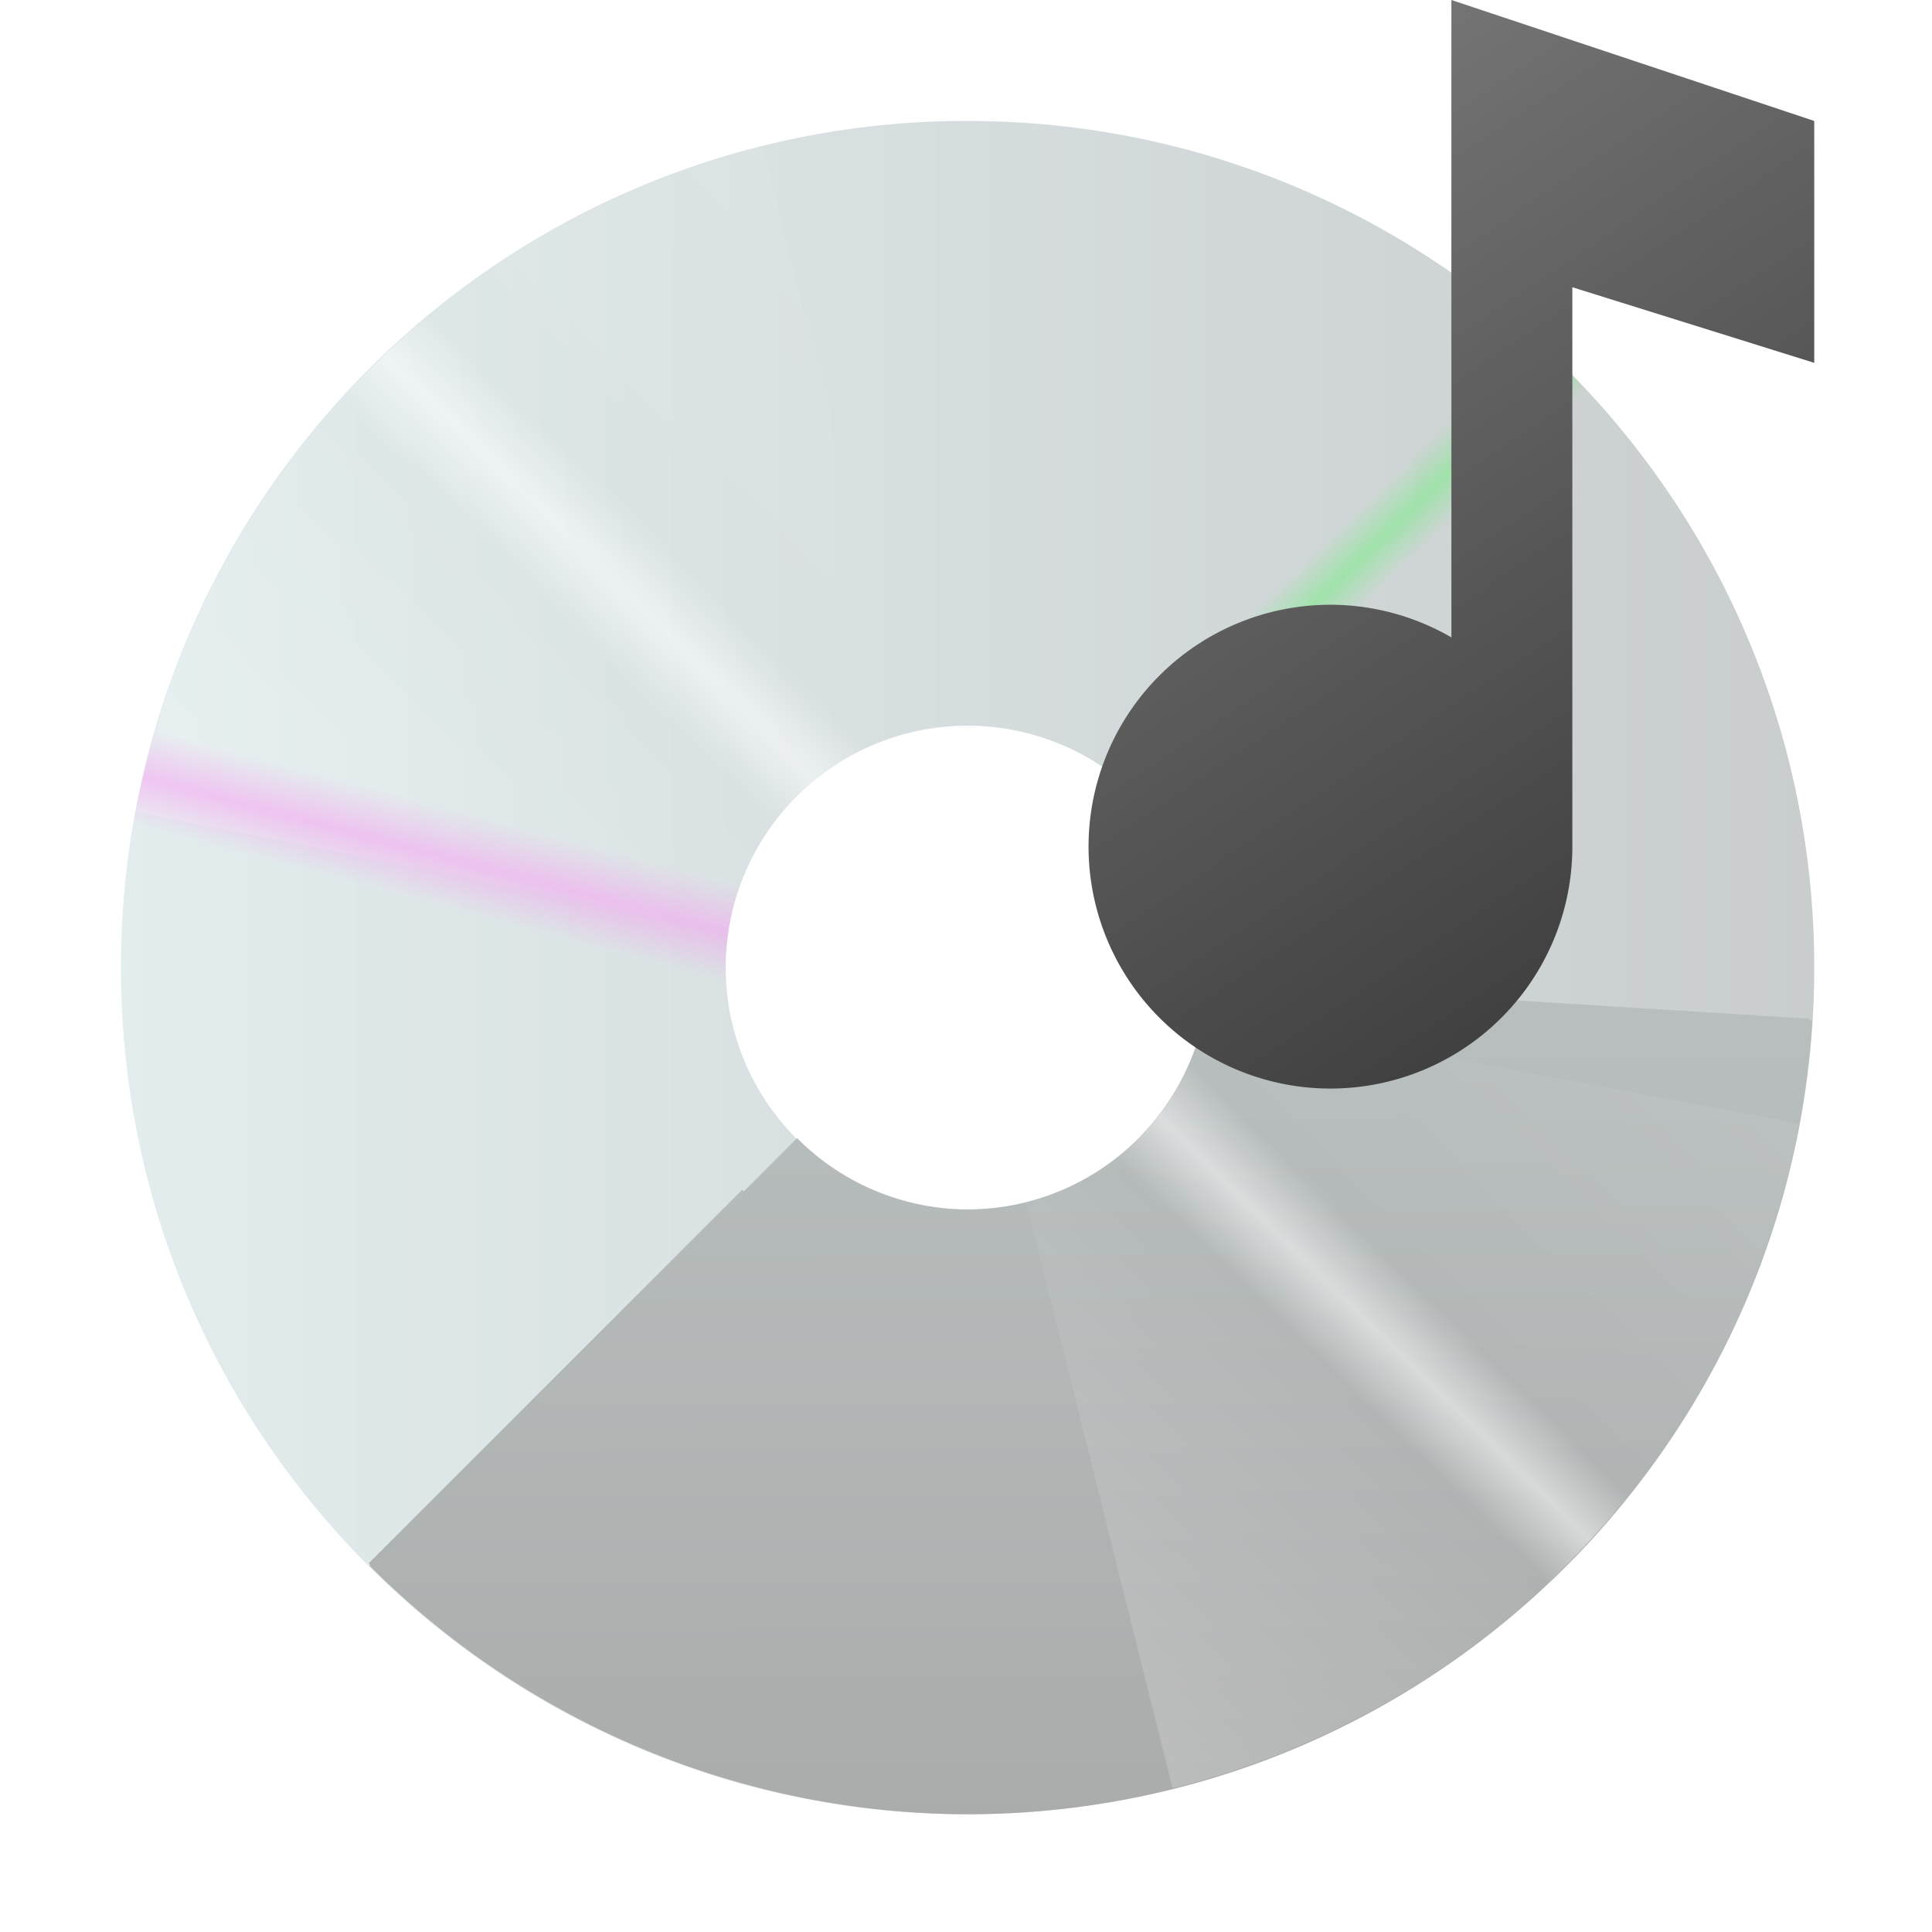
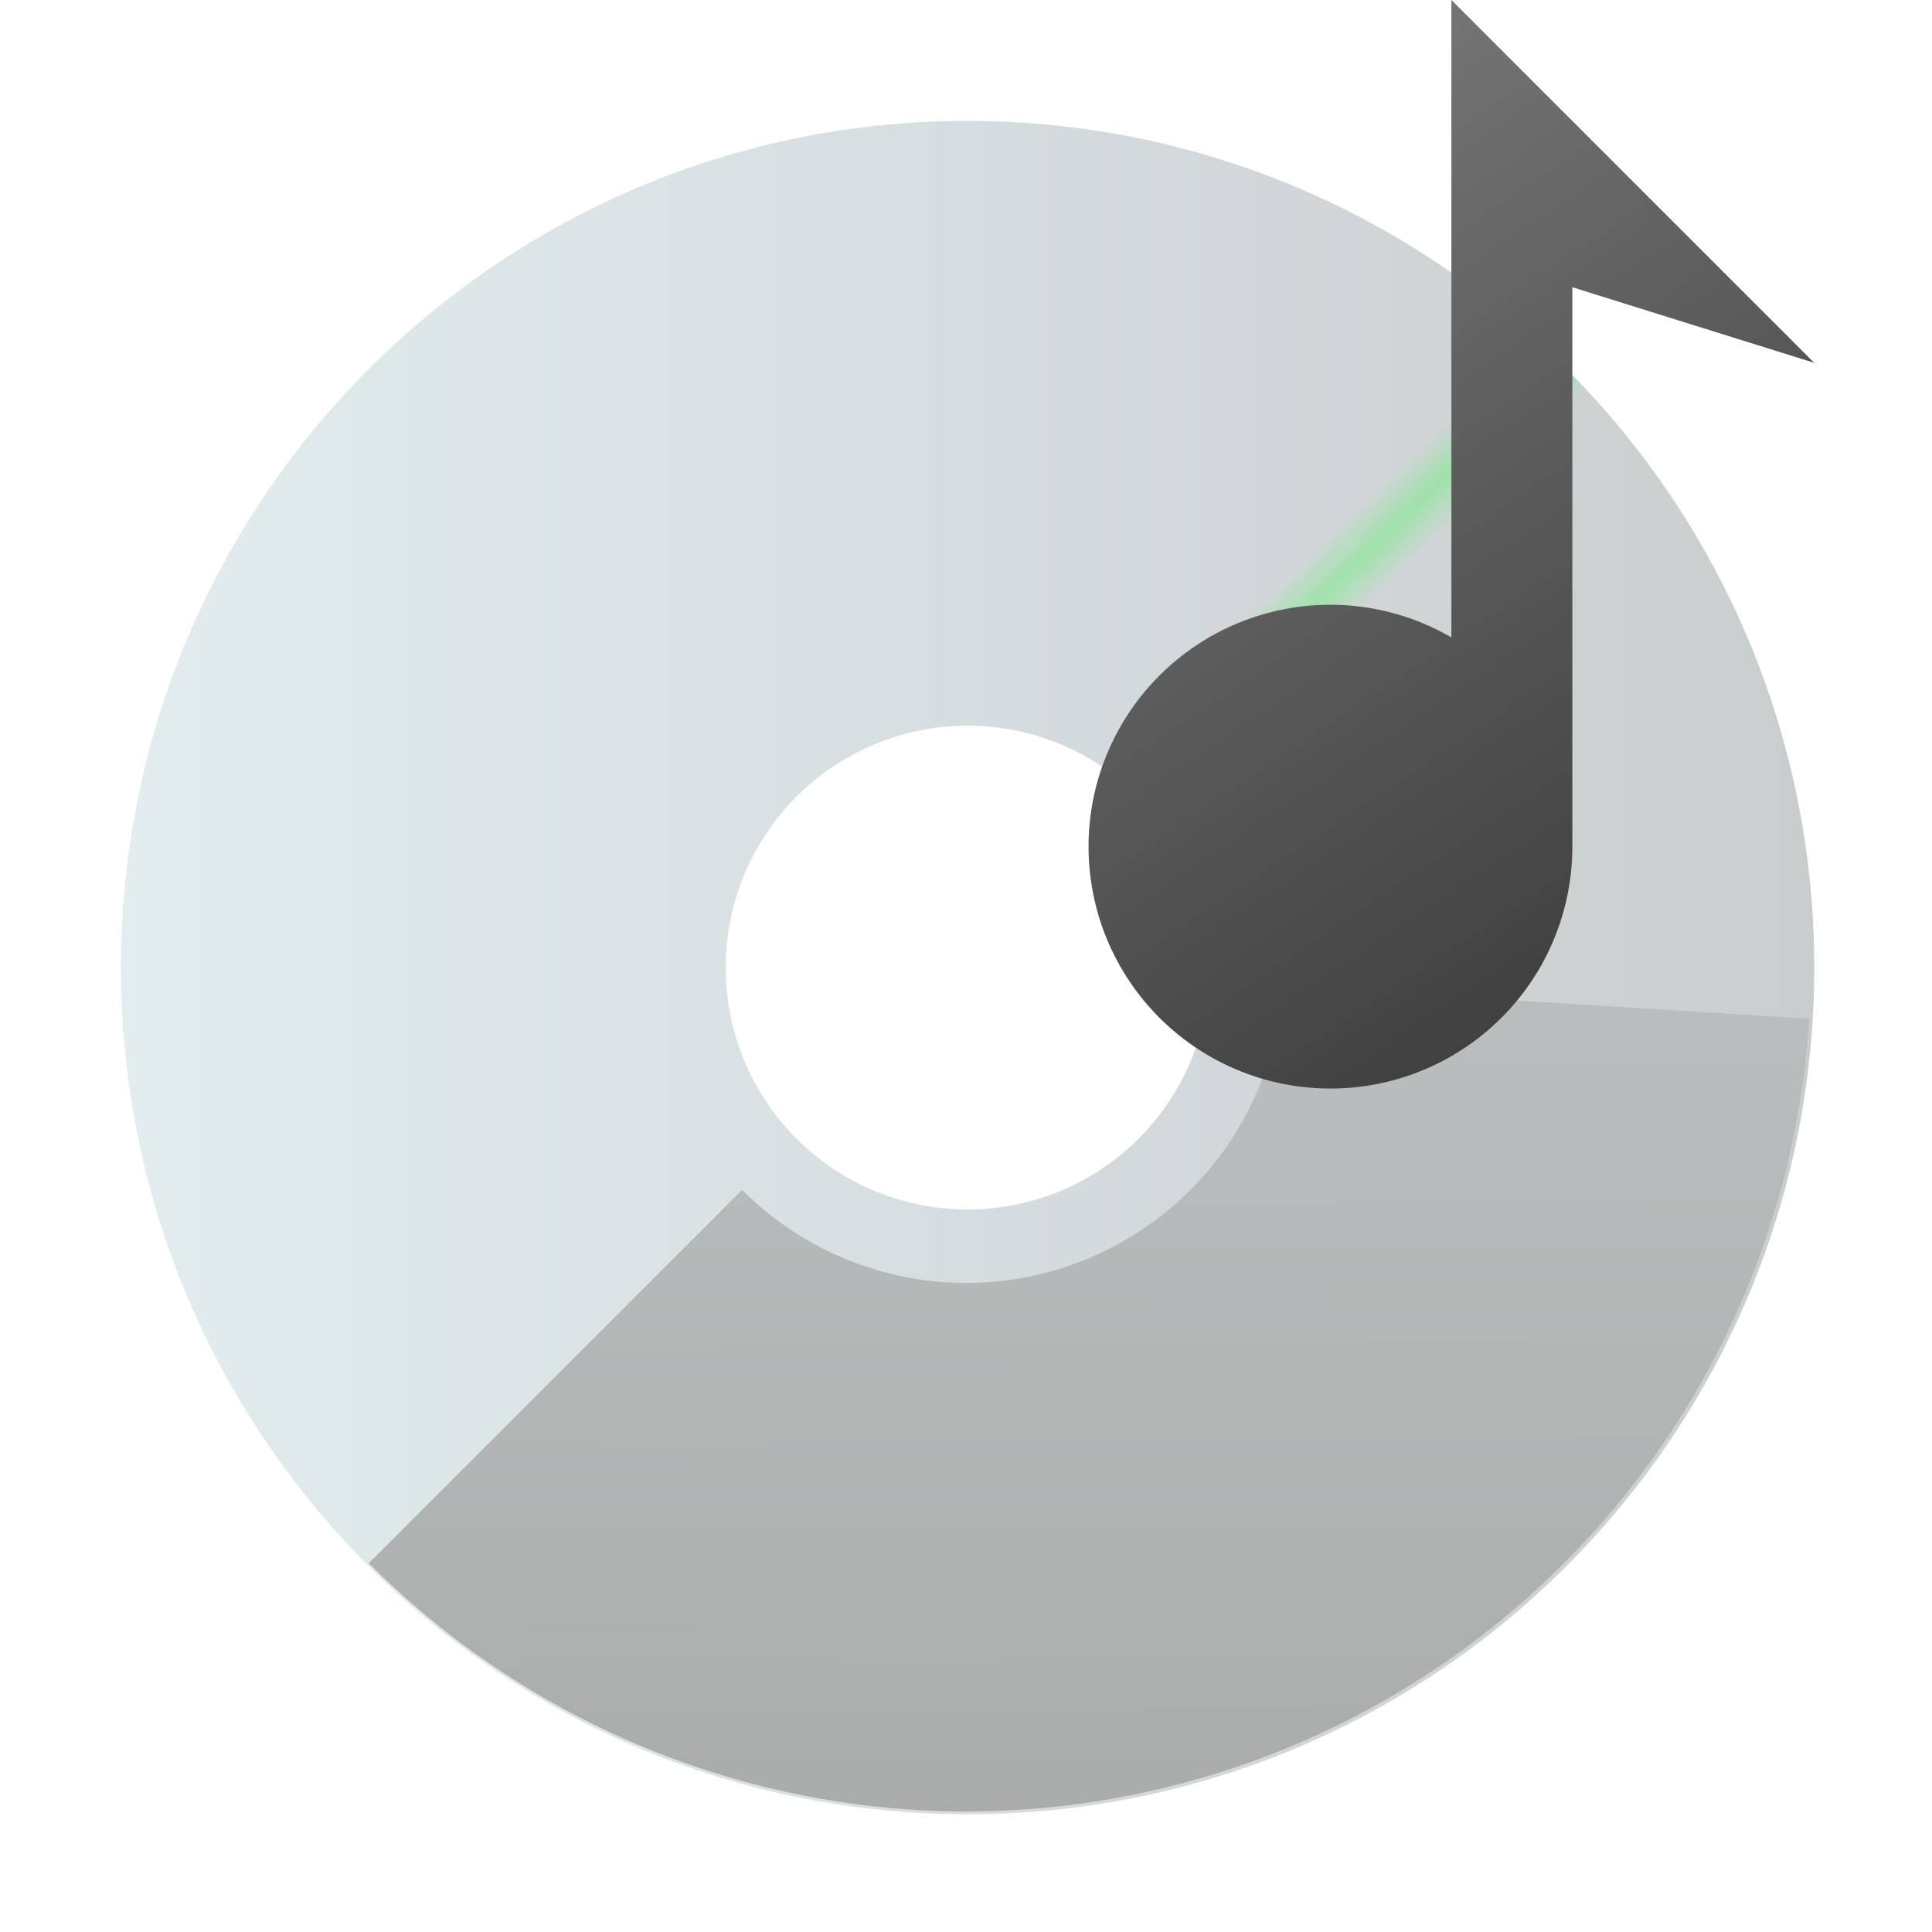
<svg xmlns="http://www.w3.org/2000/svg" xmlns:ns1="http://www.inkscape.org/namespaces/inkscape" xmlns:ns2="http://sodipodi.sourceforge.net/DTD/sodipodi-0.dtd" xmlns:xlink="http://www.w3.org/1999/xlink" width="16" height="16" viewBox="0 0 4.233 4.233" version="1.1" id="svg5" ns1:version="1.1.2 (0a00cf5339, 2022-02-04, custom)" ns2:docname="media-optical-audio.svg">
  <ns2:namedview id="namedview7" pagecolor="#ffffff" bordercolor="#666666" borderopacity="1.0" ns1:pageshadow="2" ns1:pageopacity="0.0" ns1:pagecheckerboard="0" ns1:document-units="px" showgrid="false" units="px" ns1:zoom="49.75" ns1:cx="8" ns1:cy="6.3919598" ns1:window-width="1920" ns1:window-height="1001" ns1:window-x="0" ns1:window-y="27" ns1:window-maximized="1" ns1:current-layer="svg5" />
  <defs id="defs2">
    <linearGradient ns1:collect="always" xlink:href="#linearGradient162116" id="linearGradient162118" x1="96.408" y1="238.007" x2="127.776" y2="238.007" gradientUnits="userSpaceOnUse" gradientTransform="matrix(0.446,0,0,0.431,-42.029,-94.495)" />
    <linearGradient ns1:collect="always" id="linearGradient162116">
      <stop style="stop-color:#e3edee;stop-opacity:1;" offset="0" id="stop162112" />
      <stop style="stop-color:#c9cdce;stop-opacity:1" offset="1" id="stop162114" />
    </linearGradient>
    <linearGradient ns1:collect="always" xlink:href="#linearGradient219586" id="linearGradient219588" x1="112.092" y1="238.007" x2="112.173" y2="254.339" gradientUnits="userSpaceOnUse" gradientTransform="matrix(0.446,0,0,0.431,-42.029,-94.495)" />
    <linearGradient ns1:collect="always" id="linearGradient219586">
      <stop style="stop-color:#b9bfbf;stop-opacity:1;" offset="0" id="stop219582" />
      <stop style="stop-color:#aaacab;stop-opacity:1" offset="1" id="stop219584" />
    </linearGradient>
    <linearGradient ns1:collect="always" xlink:href="#linearGradient2496" id="linearGradient2498" x1="16.424" y1="54.635" x2="32.332" y2="38.453" gradientUnits="userSpaceOnUse" gradientTransform="matrix(0.437,0,0,0.437,0.562,-9.5)" />
    <linearGradient ns1:collect="always" id="linearGradient2496">
      <stop style="stop-color:#ffffff;stop-opacity:0.5" offset="0" id="stop2492" />
      <stop style="stop-color:#ffffff;stop-opacity:0" offset="0.45" id="stop3080" />
      <stop style="stop-color:#ffffff;stop-opacity:1" offset="0.5" id="stop2756" />
      <stop style="stop-color:#ffffff;stop-opacity:0" offset="0.55" id="stop3014" />
      <stop style="stop-color:#ffffff;stop-opacity:0.2" offset="1" id="stop2494" />
    </linearGradient>
    <linearGradient ns1:collect="always" xlink:href="#linearGradient11941" id="linearGradient11943" x1="5.108" y1="42.192" x2="7.469" y2="33.28" gradientUnits="userSpaceOnUse" gradientTransform="matrix(0.437,0,0,0.437,0.562,-9.5)" />
    <linearGradient ns1:collect="always" id="linearGradient11941">
      <stop style="stop-color:#f89af4;stop-opacity:0" offset="0" id="stop11937" />
      <stop style="stop-color:#f89af4;stop-opacity:0" offset="0.4" id="stop12523" />
      <stop style="stop-color:#f89af4;stop-opacity:1" offset="0.5" id="stop12201" />
      <stop style="stop-color:#f89af4;stop-opacity:0" offset="0.6" id="stop12781" />
      <stop style="stop-color:#f89af4;stop-opacity:0;" offset="1" id="stop11939" />
    </linearGradient>
    <linearGradient ns1:collect="always" xlink:href="#linearGradient16450" id="linearGradient16452" x1="17.605" y1="29.41" x2="27.151" y2="39.244" gradientUnits="userSpaceOnUse" gradientTransform="matrix(0.437,0,0,0.437,0.562,-9.5)" />
    <linearGradient ns1:collect="always" id="linearGradient16450">
      <stop style="stop-color:#6fef7e;stop-opacity:0" offset="0" id="stop16446" />
      <stop style="stop-color:#6fef7e;stop-opacity:0" offset="0.448" id="stop17132" />
      <stop style="stop-color:#6fef7e;stop-opacity:1" offset="0.5" id="stop16680" />
      <stop style="stop-color:#6fef7e;stop-opacity:0" offset="0.55" id="stop16938" />
      <stop style="stop-color:#6fef7e;stop-opacity:0;" offset="1" id="stop16448" />
    </linearGradient>
    <linearGradient ns1:collect="always" xlink:href="#linearGradient219586" id="linearGradient1031" gradientUnits="userSpaceOnUse" gradientTransform="matrix(0.118,0,0,0.114,-11.12,-25.002)" x1="112.092" y1="238.007" x2="112.173" y2="254.339" />
    <linearGradient ns1:collect="always" id="linearGradient17630">
      <stop style="stop-color:#333333;stop-opacity:1;" offset="0" id="stop17626" />
      <stop style="stop-color:#808080;stop-opacity:1" offset="1" id="stop17628" />
    </linearGradient>
    <linearGradient ns1:collect="always" xlink:href="#linearGradient17630" id="linearGradient1697" x1="15" y1="9" x2="8.975" y2="0.031" gradientUnits="userSpaceOnUse" />
  </defs>
  <path id="path151229" style="fill:url(#linearGradient162118);fill-opacity:1;stroke-width:0.58;stroke-linecap:round;stroke-linejoin:round" d="M 7.91,1 C 4.086,1.048 1,4.164 1,8 c 4e-7,3.866 3.134,7 7,7 3.866,0 7,-3.134 7,-7 C 15,4.134 11.866,1 8,1 7.97,1 7.94,1 7.91,1 Z M 8,6 A 2,2 0 0 1 10,8 2,2 0 0 1 8,10 2,2 0 0 1 6,8 2,2 0 0 1 8,6 Z" transform="scale(0.265)" />
  <path id="path151229-3" style="fill:url(#linearGradient1031);fill-opacity:1;stroke-width:0.153;stroke-linecap:round;stroke-linejoin:round" d="M 2.81,2.16 A 0.695,0.695 0 0 1 2.117,2.811 0.695,0.695 0 0 1 1.626,2.607 L 0.808,3.425 A 1.852,1.852 0 0 0 2.117,3.969 1.852,1.852 0 0 0 3.964,2.232 Z" />
-   <path id="path151229-3-3" style="fill:url(#linearGradient219588);fill-opacity:1;stroke-width:0.58;stroke-linecap:round;stroke-linejoin:round" d="M 9.992,8.125 A 2,2 0 0 1 8,10 2,2 0 0 1 6.59,9.41 L 6.146,9.854 3.055,12.945 C 4.366,14.258 6.144,14.998 8,15 c 3.695,-0.002 6.754,-2.874 6.984,-6.562 z" transform="scale(0.265)" />
-   <path id="rect2336" style="opacity:0.5;fill:url(#linearGradient2498);fill-opacity:1;stroke-width:0.875;stroke-linecap:round;stroke-linejoin:round" d="M 6.305,1.215 C 3.653,1.879 1.63,4.025 1.125,6.711 L 5.381,7.562 5.422,7.57 6.027,7.672 A 2,2 0 0 1 7.516,6.061 L 7.365,5.463 Z M 9.965,8.369 A 2,2 0 0 1 8.484,9.939 l 0.15,0.598 1.061,4.248 C 12.347,14.121 14.37,11.975 14.875,9.289 Z" transform="scale(0.265)" />
-   <path id="path151229-7" style="opacity:0.5;fill:url(#linearGradient11943);fill-opacity:1;stroke-width:0.58;stroke-linecap:round;stroke-linejoin:round" d="M 1.816,4.727 C 1.281,5.735 1.001,6.859 1,8 1.001,9.141 1.281,10.265 1.816,11.273 L 5.684,9.227 6.232,8.936 A 2,2 0 0 1 6,8 2,2 0 0 1 6.232,7.064 L 5.684,6.773 Z" transform="scale(0.265)" />
  <path id="path151229-1" style="opacity:0.5;fill:url(#linearGradient16452);fill-opacity:1;stroke-width:0.58;stroke-linecap:round;stroke-linejoin:round" d="m 10.088,1.318 -1.305,4.176 -0.188,0.598 A 2,2 0 0 1 9.873,7.297 L 10.457,7.078 14.555,5.543 A 7,7 0 0 0 10.088,1.318 Z" transform="scale(0.265)" />
-   <path id="rect878" style="fill:url(#linearGradient1697);stroke-width:1;stroke-linejoin:round;fill-opacity:1" d="M 12 0 L 12 5.27 A 2 2 0 0 0 11 5 A 2 2 0 0 0 9 7 A 2 2 0 0 0 11 9 A 2 2 0 0 0 13 7 A 2 2 0 0 0 13 6.949 L 13 2.375 L 15 3 L 15 1 L 12 0 z " transform="scale(0.265)" />
+   <path id="rect878" style="fill:url(#linearGradient1697);stroke-width:1;stroke-linejoin:round;fill-opacity:1" d="M 12 0 L 12 5.27 A 2 2 0 0 0 11 5 A 2 2 0 0 0 9 7 A 2 2 0 0 0 11 9 A 2 2 0 0 0 13 7 A 2 2 0 0 0 13 6.949 L 13 2.375 L 15 3 L 12 0 z " transform="scale(0.265)" />
</svg>